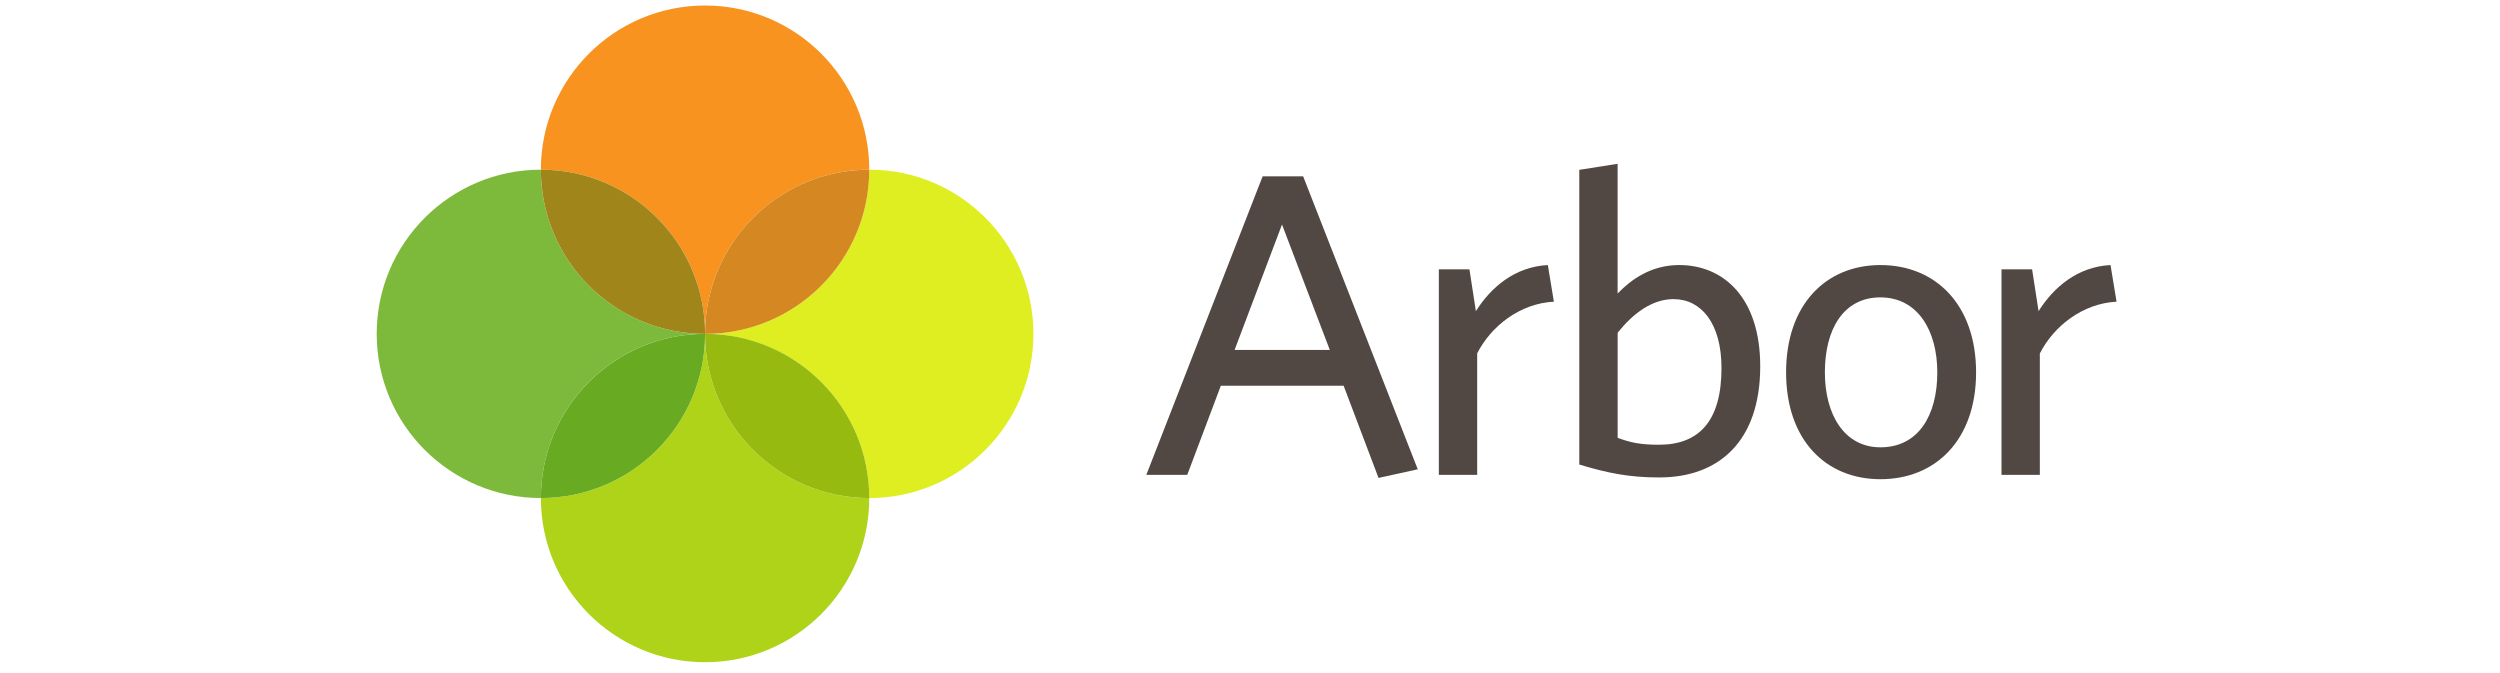
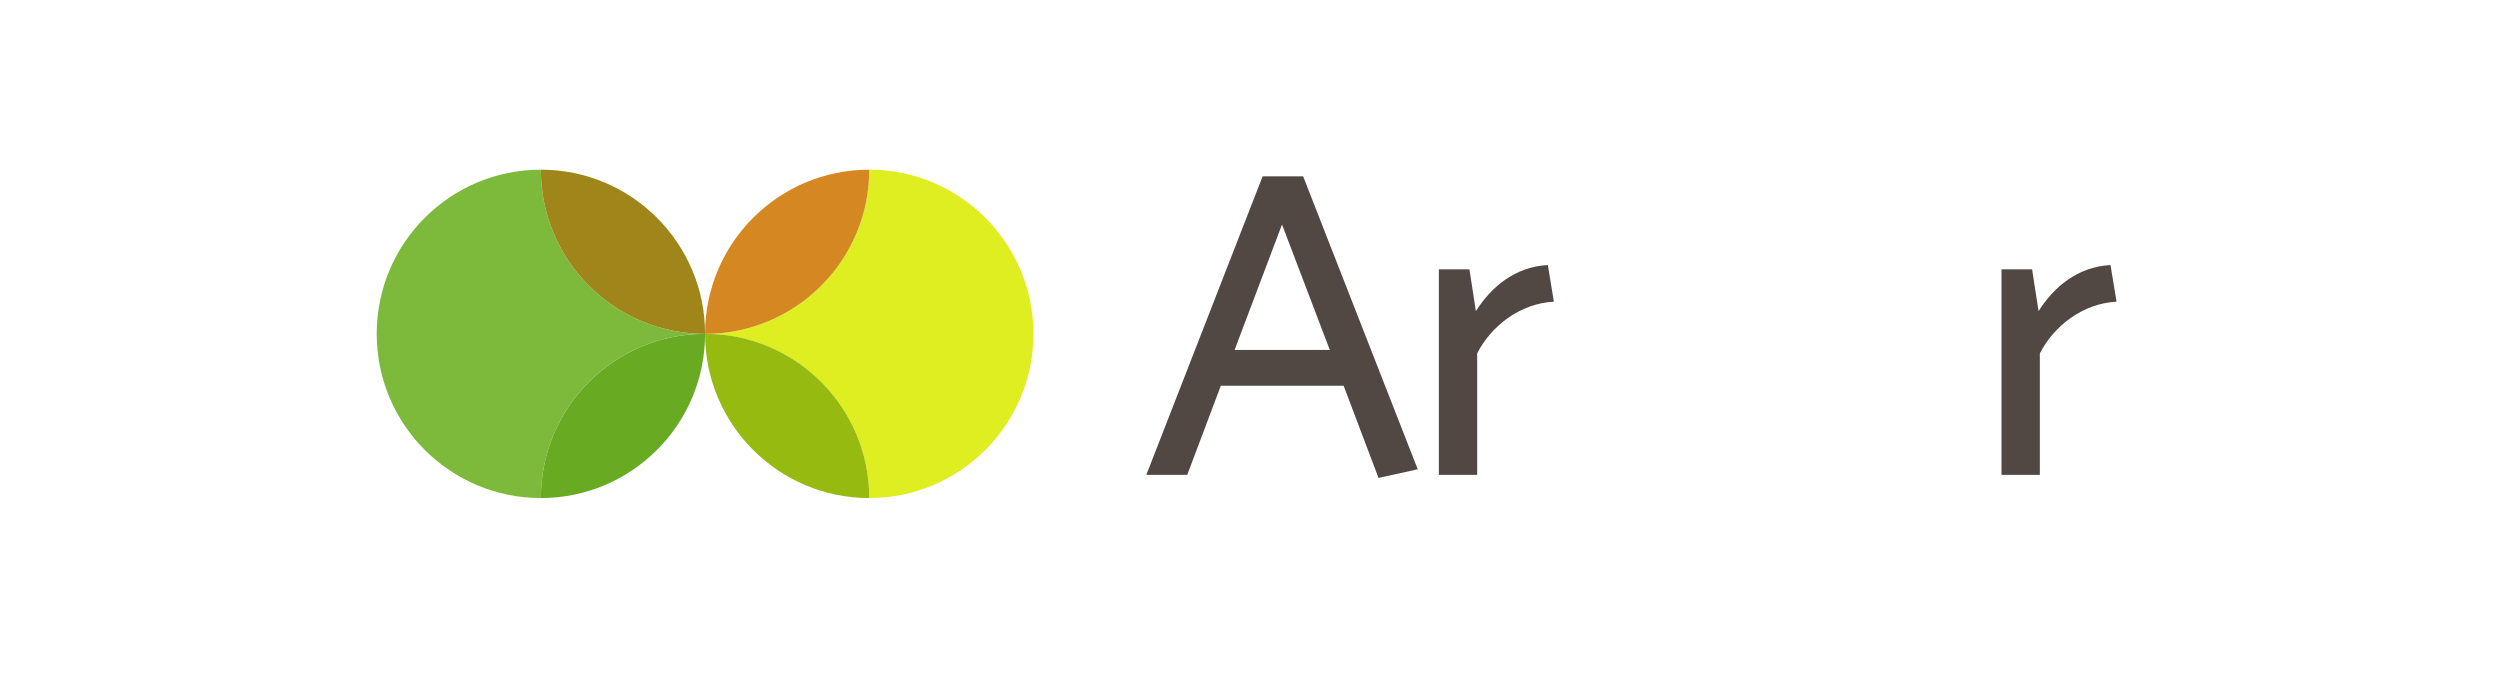
<svg xmlns="http://www.w3.org/2000/svg" version="1.1" id="Layer_1" x="0px" y="0px" width="150px" height="40.359px" viewBox="137.61 52.291 150 56.998" enable-background="new 137.61 52.291 150 56.998" xml:space="preserve">
-   <path fill="#F7931E" d="M166.434,80.582c0-7.684,6.229-13.913,13.913-13.913c0-7.683-6.229-13.911-13.914-13.911  c-7.682,0-13.911,6.228-13.912,13.911h0C160.205,66.669,166.433,72.898,166.434,80.582L166.434,80.582z" />
-   <path fill="#AFD318" d="M166.434,80.582c0,7.683-6.228,13.912-13.911,13.912h-0.001c0,7.684,6.229,13.911,13.912,13.911  c7.685,0,13.913-6.228,13.913-13.911c-7.685-0.004-13.914-6.23-13.914-13.914L166.434,80.582z" />
  <path fill="#DEEE21" d="M180.347,66.669L180.347,66.669c0,7.684-6.228,13.913-13.913,13.913c7.684,0,13.913,6.229,13.913,13.912  c7.684,0,13.911-6.229,13.911-13.912c0-7.686-6.229-13.915-13.91-13.915L180.347,66.669z" />
  <path fill="#D58822" d="M166.434,80.582c7.685,0,13.913-6.229,13.913-13.912v-0.001C172.661,66.669,166.433,72.898,166.434,80.582  L166.434,80.582z" />
  <path fill="#96BA0F" d="M166.434,80.582c0,7.683,6.229,13.912,13.913,13.912c0-7.686-6.229-13.914-13.914-13.914L166.434,80.582z" />
  <path fill="#7DBA3C" d="M166.434,80.582c-7.683,0-13.912-6.229-13.912-13.912v-0.001c-7.683,0-13.912,6.229-13.912,13.913  c0,7.683,6.229,13.91,13.912,13.912c0-7.686,6.229-13.914,13.912-13.914V80.582z" />
  <path fill="#A0861A" d="M166.434,80.582c0-7.684-6.228-13.913-13.911-13.913h-0.001v0.001  C152.522,74.354,158.751,80.582,166.434,80.582z" />
  <path fill="#68AA22" d="M166.434,80.582c-7.683,0-13.911,6.229-13.912,13.912h0.001c7.683-0.004,13.911-6.23,13.911-13.914V80.582z" />
  <g>
    <path fill="#514844" d="M223.5,92.788l-2.957-7.812h-10.405l-2.847,7.556h-3.468l9.857-25.299h3.433l9.711,24.824L223.5,92.788   L223.5,92.788z M215.321,71.32l-4.016,10.622h8.067l-4.048-10.622H215.321z" />
    <path fill="#514844" d="M231.861,82.236v10.295h-3.249V75.116h2.592l0.547,3.542c1.241-1.972,3.25-3.761,6.097-3.907l0.512,3.104   c-2.885,0.146-5.333,2.081-6.5,4.38L231.861,82.236z" />
-     <path fill="#514844" d="M247.304,92.75c-2.629,0-4.49-0.401-6.791-1.096V66.682l3.248-0.511V77.16   c1.17-1.205,2.848-2.41,5.222-2.41c3.76,0,6.862,2.775,6.862,8.579c0,6.352-3.504,9.419-8.541,9.419V92.75z M248.508,77.636   c-1.824,0-3.431,1.205-4.745,2.848v8.908c1.095,0.401,1.9,0.584,3.506,0.584c3.395,0,5.293-2.009,5.293-6.498   c0-3.795-1.719-5.839-4.054-5.839V77.636z" />
-     <path fill="#514844" d="M266.032,92.897c-4.635,0-7.996-3.323-7.996-9.054c0-5.732,3.361-9.092,7.996-9.092   c4.674,0,8.104,3.359,8.104,9.092C274.136,89.573,270.706,92.897,266.032,92.897L266.032,92.897z M266.032,77.49   c-3.14,0-4.709,2.702-4.709,6.352c0,3.578,1.643,6.353,4.709,6.353c3.213,0,4.818-2.702,4.818-6.353   c-0.003-3.576-1.686-6.351-4.823-6.351L266.032,77.49z" />
    <path fill="#514844" d="M279.538,82.236v10.295h-3.249V75.116h2.594l0.547,3.542c1.241-1.972,3.249-3.761,6.097-3.907l0.512,3.104   c-2.881,0.146-5.329,2.081-6.496,4.38L279.538,82.236z" />
  </g>
</svg>